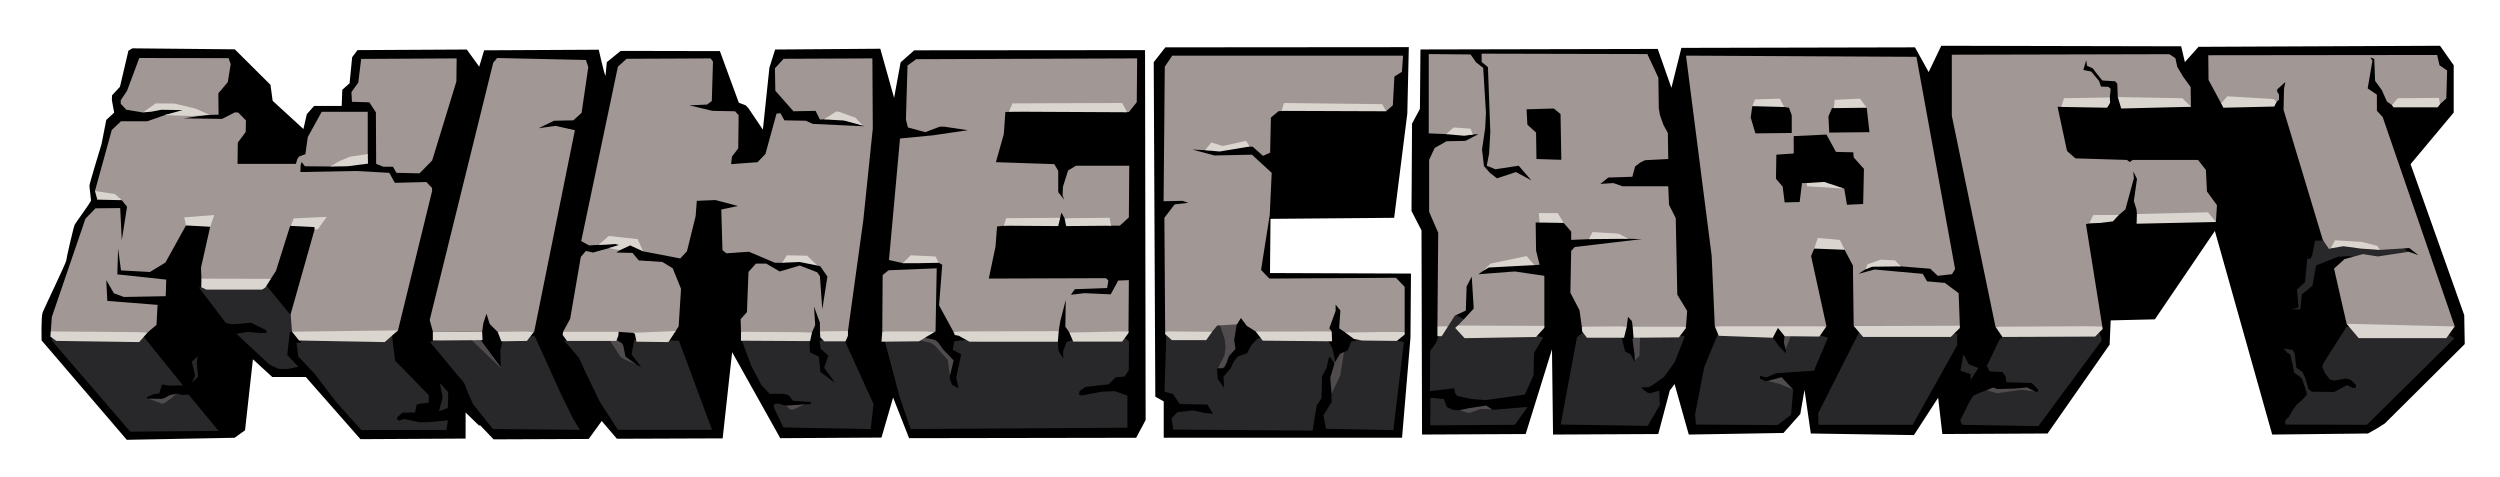
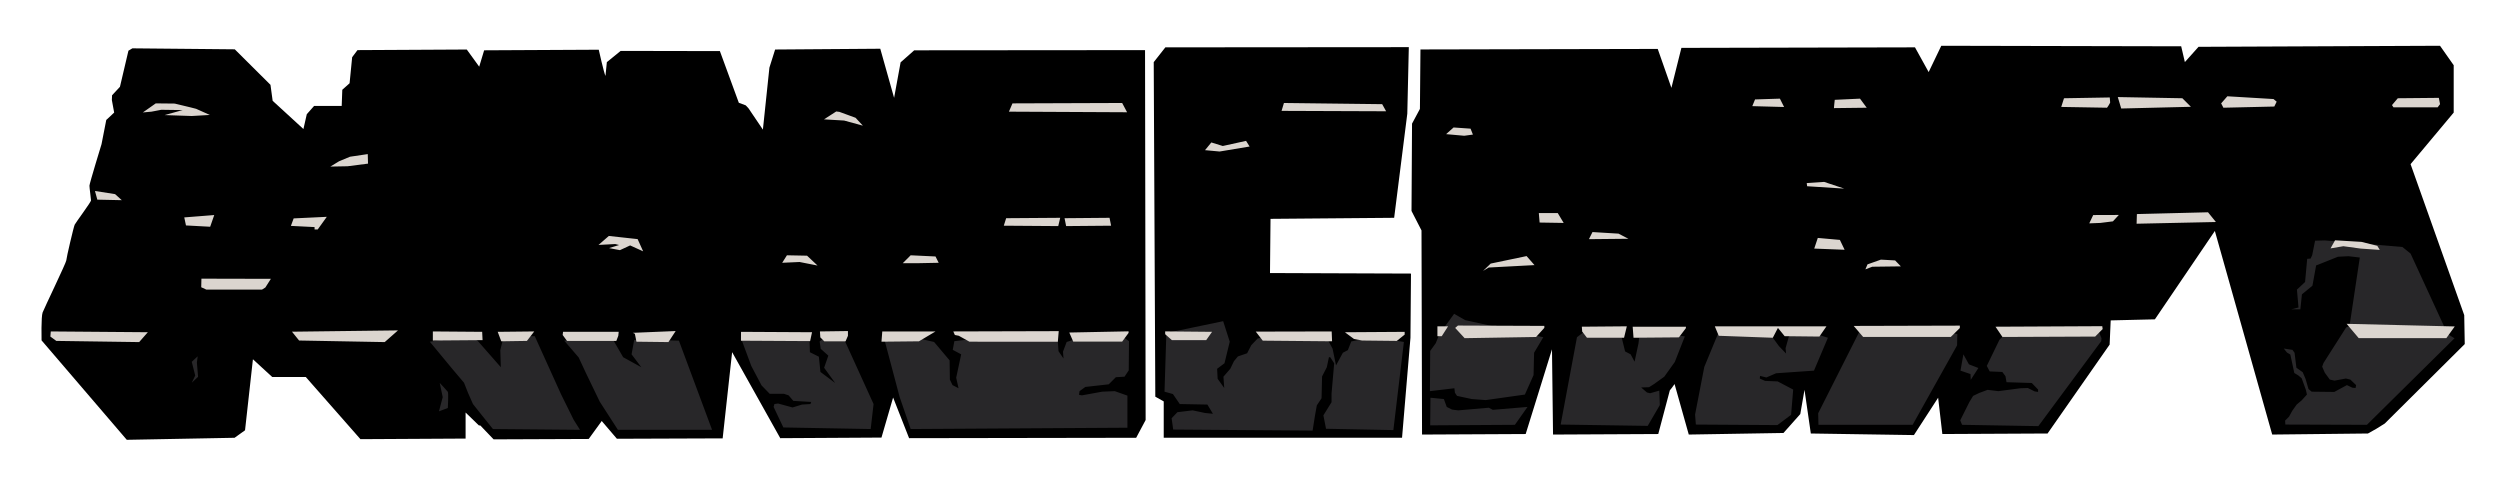
<svg xmlns="http://www.w3.org/2000/svg" id="Layer_1" data-name="Layer 1" viewBox="0 0 792 151" preserveAspectRatio="xMidYMid meet">
  <defs>
    <style>.cls-1{fill:#282729}.cls-3{fill:#a19795}</style>
  </defs>
  <path d="M40.167 139.333l-27-31.5S13 100.333 13.5 99 21 83.167 21 82.5s2.334-10.667 2.667-11.333S28.834 64 28.834 63.5s-.5-4-.5-4.667 3.833-13.167 3.833-13.167l1.5-7.666 2.5-2.333-.729-3.979.062-1.5L38 27.5l2.688-11.438 1.25-.75 32.438.312 11.312 11.25.688 5.062 9.75 8.938 1.062-4.688 2.312-2.625h8.75l.188-5.125 2.312-2.062.812-8.25 1.688-2.25 34.625-.188 3.938 5.438 1.562-5.188 36.312-.188s1.625 7.312 2.125 8.312l.438-4.375 4.375-3.562 31.438.062 6 16.375 2.188.812.875.938 4.562 6.75 2.062-19.625 1.812-5.75 33.312-.25L283.25 31l2.062-11.25 4.312-3.812 73.125-.062.188 117.188-3 5.625-71.937.123-5.062-12.875-3.688 12.688-32.062.188-15.25-27.25-3 27.312-33.5.125-4.812-5.625-4.125 5.688-30.125.125-4.188-4.375-.5-.062-4.188-4.062v8.25l-33.312.188-17.312-19.688H86.25l-3.812-3.5-2.312-2.125-2.5 22.5-3.312 2.375-34.147.644zM365.5 19.688L369.188 15l77.124-.062L445.833 36l-4.166 33-39.167.333-.167 17.167 44.667.167-.167 20.333-2.666 31.667h-75.5v-11.5l-2.667-1.5zm84.5-4.021l75.167-.167 4.333 12.333 3.167-12.666 74-.167L611 22.833l4-8.333 76 .167 1.167 5 4.333-4.834L773 14.5l4.333 6.167v15L763.667 52l17 47.833.166 9.167-25.333 25.167-2.667 1.666-2.666 1.5-30.334.334-18.166-64.5-19 28-14 .333-.334 7.667-19.666 28.166-33.334.167L614 126l-7.667 11.833-32.666-.5-2-13.833-1.334 7.667-5.333 6-30 .5-4.5-16-.833 1.166-.667.834-3.667 13.833-33.333.167-.333-27-8.334 26.833-32.833.167L450.333 73l-3.166-6.167.166-27.666 2.5-4.667z" />
-   <path d="M16.5 106.375V108l24.75 28.75 28-.25-9.5-11.5-1.938.125-2-.438-4.188 2.771-3.167-1.083s-1.542-.083-1.667-.125-.333-.417-.333-.417l2.458-1.042 1.5-.083.917-2.875 2.292.333 4.333-.083-12.667-15.708zM63 91.083l21.083-1 8.417 10.25 31.5 4.417 1.167 9.5 10.667 10.917v2.417l-2.417.25-1.417.333-.5 2.5-4.083.083-1.75 1.667.5.833 1.917-.5 4.667 1h2.667l6.5-.583-.5 3.083H114.5l-8.167-9.083-6.583-8.667-5.25-5.583-.583-4.333h1.417l-.25-1.667-2.333-1.833-.917.083-.834 7.25 3.5 3.75-3 .667a20.99 20.99 0 01-3.25 0c-.333-.167-2.667-1.167-2.667-1.167L79 109.583l-4.083-3.833 3.417-.583 4.166.333h1.917l-.083-.917-4.834-2.333-5.75.5-2.167-.417z" class="cls-1" />
  <path d="M139.062 130.312l2.812-1.062s.25-4.75 0-5.125-2.562-2.812-2.562-2.812l.938 4.5zm-2.9-22.062l13.583-2.083 8.917 10.166-.167-5.416 1.083-4.417h9.834l8.333 18.417 4 8.083 2 3.167-27.583-.25-3.417-4.25-2.912-3.667-1.583-3.583-1.25-3.167-3.667-4.333zm42.583-.333l4.583 5.333 2.25 4.833L190 127.25l5.75 8.917h29.833l-10.5-28.25-12.916-.334-1.25.084-.834 4.583 3.084 4.083-5.75-3.166-3.75-6.5zm56.167-.334l3.088 8.334 3.25 6.166 2.583 2.667h4.5l1.5.5 1.5 1.75 5.667.333-.25.667-2.667.167-3 .916-4.583-1.25-1.167.167-.25.917 3.084 6.5 27.666.5.917-7.917-9.25-20.333-6.917-.167-.916.667.333 2.333 2.417 2.167-1.334 3.833 3.5 4.833-4.666-3.5-.5-4.833-2.834-1.417-.166-4.416zm45.333.25L285 125.75l3.5 10.167 68.667-.417v-10.167l-4-1.416-4 .166-6.417 1.167-.917-.167.167-1.166 1.833-1.334 7.417-.833 2.25-2.25 2.75-.167 1.333-2 .084-9.25-1.5-1.083-15.834.583-2.416.75-1.167 3.084.167 2.166-1.584-2.333-.25-3.5-29.166-.083-3.584.416-.5 2.75 2.667 1.417-1.583 7.417.75 3.333-1.917-1-.833-1.75-.084-6.083-4.916-5.834-6.584-1.5zM369.5 105.5l-.583 18.583 2.666.75L373.75 128l8.75.167 1.75 2.916-2.5-.25-3.917-.833-4.833.583-1.833 1.917.5 3.583 44.166.334.75-4.75.584-3.25 1.5-2.25.166-6.917 1.5-2.917.667-3.166h.417l1.25 1.916-.834 9.584v2.75l-2.583 4.166.833 4.25 21.334.417 3.333-27.917-3.5-.583-6.833-.833-6.334 1.25-1.083 2.75-1.583.833-2.167 4-1.083-5.25-1.5-2.833-21.084-.667-1.166.25-2 2.083-1.334 2.584-2.916 1-1.25 1.5-1.167 2.416-2.167 2.5.25 3.584L385.75 120l-.167-3.167 2.334-1.75 1.666-6.833-2.083-6.5zm86.5.333l-1.167 2.917-1.75 2.417-.083 12.75 7.75-.917.167 1.417.666 1 4.667 1 4.417.333 12.416-1.75 2.75-6.167.167-7.083 2.917-4.917-3.084-.666-21.666-4.75-3.5-2zM453.167 126l-.084 8.75 26.834-.167 4-5.667-11 .917-1.25-.667S462.333 130 462 130s-2-.25-2-.25l-1.667-.833-.916-2.5-4.25-.416zM502 105l-2.417 1.833-5.166 27.667 27.583.417 3.833-6.584-.166-4.583-2.917.833-1-.25-1.833-1.583 2.5-.083 1.583-1 3.25-2.334 3.333-4.666 3.167-8.084-2.25-.333-12.167.25-.25 2.25-1.25 5.833-1.25-2.333-1.75-.917-1.25-5.083zm42.5.167l-4.583 11.083L537 131.333l.25 3.167 25.833.167 4.334-3.25.666-8-4.916-2.584-4-.166-1.667-.75.083-.834 2 .5 3.084-1.333 12-.833L579.083 107l-2.916-.917-9.334.084-1.166 4.166.166 1.667-2.25-2.333-2.5-3.417zm44.583-.167L576 130.917l.083 3.666h29.834L620 109.417l.083-3.584-2.75-.5zM622 112.25l-.917 5.167 3.167 1.083.083 1.833 2.417-3.75-3-1.166zm12.915-6.083l-1.5 1.5-4 8.25.917 1.75 4 .166 1 1.334.333 1.916 8 .25 2 2.084v.75l-1.082-.167-2.166-1.083-2.334.083-7 .917-3.416-.417-2.667 1-1.917.917-1.166 1.916-2.917 5.834.583 1.416 24.167.417 19.917-26.917.083-.916-.917-2.334zm109.418-2.917l-1.084.5-7.166 11.25-.417 1.167.833 1.916 1.584 2.167 1.5.333 3.583-.666 1.417.333 1.833 1.75-.167.917-1-.084L743.5 122l-4 2.167-7.166-.084-1-.833-.917-3.167-.917-2.166-2-1.417-.583-4.75-.667-.917-2.75-.416 1 1.25 1.084.666 1.25 5.834 1.25.75 1.083.916 1.333 3.667.334 1.5-1.667 1.833-1.583 1.334-1.417 2-1 1.833-1.25 1.25.083 1.25 25.834.083 27.75-27.416-2.167-1.334-11.75-25.5-2.583-2.083-24.584-2.084-3.083.084-.917 4.583-.5 1.083-1.084.084-.667 7.333-2.583 2.417.5 5.666-2.333.584h2.916l.5-4.75 3.334-2.75 1.166-6.417 6.917-2.75 3.334-.167 3.584.417zm-683.583 18l2-1.875-.375-4.5.25-2-1.875 1.75 1.094 4.344z" class="cls-1" />
-   <path fill="#504c4d" d="M47.083 126.292l4.167 1.583.667-.042 2.791-2 1.073-1.114-1.989.448-1.75.958-.959.25zm102.125-18.75l9.292 8.916.167-.125-6.542-8.833zM193 107.5l3.542 5.5 1.042.75 4.047 1.738-3.464-2.488-.75-3.667-.417-.625-2.375-1.416zm55.938 21l1.5 1.252h.843l3.531-1.625zm42.187-20.706l3.75.833 1.333.875 2.5 2.792L300.25 114l.667 5.167 1.208-5-3.375-3.5-1.542-2.167-.916-.792-3.792-.833zm94.681 8.875l2.111-4.084.333-2.585-.25-2.458-1.667-4.875 5.542-.459-.875 5.542.417 2.792-2.084 2.291-.791 2.209-.667 1.291-.625.334zm36.027 8l2.793-5.792.458-2.958.709-4.375-1.292.541-1.625 2.75-.958 3.125-.5 1.709zm40.458 5.314l3.115.863 3.656-1.282 3.523.094-1.773-1.187-5.312.812zm55.614-15.733l1.47-1.592.187-5.781h-1.843l-.531.625.218 1.906.438 2.875zm47.471-8.165l-.25 2.417.574 2.167 1.634-4.375zm-5.464 14.615l4.5-1.2 3.666 3.917-4.166-1.75zm69.352 2.953l2.153-.9 1.416.5 5.709-.167 3.6-.364 2.441 1.278-4-.5-3.875.5-4.125.583-1.875-.583z" />
-   <path d="M40.25 28.75l-2 3v1.125L40 34.75l5.25.875 4.375-1.875 5-.125L60 35l-7.417 1.333-5.916 2.084h-8.334l-2.916 2.75L30.083 60.5l2.25 1.75 6.25 1.167L40.25 65.5l-1.667 10.583-.5-10.166L30.25 66l-3.167 3.25-10.666 31.167-.334 4.75 13.917 1.5 16.833-1.417 2.75-2.333.334-6.334L34 95.333l-.333-6.583 2.416 4.167 3.167 1.166 13.25-.25.167-5.25-15.5-1.666.25-8.167.916 6.917 9.167.5 4.917-3 6.5-11.75L62.583 70l4 1.833-2.916 13 .166 3.75L75 90.333l10.75-1.916 1.667-2.584 4.5-14.25.833-.083 4.333-1.25 2.75 1.833-7.75 27.417.417 5.583 15.583 1.834 17.5-1.834.5-.416 10.834-44.25-.084-.917-1.75-1.833-10 .25-1.75-3.167-10.583-.583-17.583.333.083-2.333.333-.834 1 1.334 8.25.083L114 50.833l2.5-1.5V35.417h-14.583l-4.417 8-.75 5.416-2 .75-.583.834-.417 1.5h-18.5l.083-6.75 2.5-3.334.084-3.666-2.417-2.5-1.083-.084-4.084 2.084-12.166-.167 7.083-1.083 4-.084-.083-6.75 3-3.583.916-5.667-.666-1.916-28.292-.042z" class="cls-3" />
-   <path d="M114.417 18.667l-.917 7.5-2.167 3 .167 3.083 5.5.167 2.083 3.166.084 16.334 2.333.916h3l1.083 1.917 7.334.167 4-4.084 7.666-25 .084-7.333zm43.083-.292l-1.25 1.5-20.125 81.5 1 3.625 15.625.125.375-2.75 1-3 1 3.25 2.5 2.5 4.375.375 7.25-.5 12.875-63.75L176 39.875l-5.375.75 4.875-2.375 6.125-.125 2.625-2.375 2.125-14.5-.75-2.25zm41 .25l-2.75 2.5-11.625 55.25 2.5 1.375 6.375-.375 4.875-.25-4.125 1.25L187.875 80l-2.25-.5L184 81.375 180.625 101l-2.25 4.125L190.5 106l5.5-.875 10.375.75 7.5-.75 1.125-1.75.75-11.875-2.625-6.5-3.25-2-7.5-.5-2-2.375L195.25 80l2.375-1.625 1.875-1.25 4.25 2.5 11.75 2.25 2.125-2.25 2.75-11.125.375-4.875 5.875-.25 7.125 1.875-5.25 1.125.375 12.875 1.25 1 7.125-.5 8.25 3.5h2.25l5.5-1.75 5.75 2.625.875.25 2.25 3.25L260.5 98l-.75-10.5-.875-1.25-5.5-2.125L247 86l-4.25-2.5h-3.25l-2.375 2.625-.5 12.75-2 2.25.125 4 11 .875 11.5-.75 1-2.25-.375-5.875 1.875 5.125V105l3.625 1.125 5.25-1.125 4.875-35.25 3-29-.125-22.25-28.125.125-2.75 3 .125 7.125 5.75 6.5 7-.125 1.375 2.75 2.25-.125 4.125-1.125L273.75 40l-16.25-.75-2.25-1-6.75-.125-1.25-2.25L246 36l-3.5 12.75-2.5 2.625-8.375.625.25-2.375 2-2.625.125-10.5-1.125-1.25-7.125-.125-7.375-1.75 5.625-.25L225.5 32l.375-12.5-.75-1zm91.75.125l-2.75 2-.5 17.125.625 2.5 5.5 1.5 4.625-1.75h1.375l7.5 1.125-11.125 1.625-10.375 1-3.5 38.5 4.5 1 9.75-1 2.625 1.5-1 12.875L302 105l24.125 1.5 9.25-1.5.5-3.125 1.75-6.875-.125 8.5 1.5 2.125 18.5-.5.125-16.375-3.375.125-2.375 4.375-8.25-.375-4.375.5 1.25-1.75 10.25-.375.375-2.375-.75-.75-37.125.125 2.125-10.125.5-6.375 2.375-.25 9-1.5 8.625-1 .375-1.625 1 1.75 14.5 2.375h3l2.875-2.625.125-16.375h-16.875l-2.5 1.5-1.625 5.125-.125 2.75.5 1.375-1.875-2.375v-6.75L334 52l-18.5-.625L318 42.5l.5-7 18.75-1.25 19.625 1.25h.75l2.5-3.125.125-13.875z" class="cls-3" />
-   <path d="M281.5 85.625l-1.875 1.5L279.5 105l3.75.75 13.125-.75.375-20zm89.875-68l-2.375 3.5-.375 42.625 6-.125 1.875.625-4.375.5-3.25 4.25.25 36 5.875 1.125 8.875-.875 1.75-2.125 6.25-.375 1.25-2 1.875 2.5 1.625 1 1.5 1L420 106l1.875-1-.75-1 2-5.5v-2l1.5 1.875-.375 5.625 2 1.375 18.75-.25v-14.25L442.25 88l-40.125.25-2.625-2.75 2.75-17.375.625-13.375-6.25-5.75-11.875.25-7-1.875 5.125.25L393.125 46l2.25.375 1.5.125 3.25 2.875 2.25-1 .25-11.125 2.375-2 2.125-.25 30-.5 2 .75 2.125-1.875.5-9.125 2.375-1.5.375-5.125zm160 75.75l-.5-24.25-2.125-4.25L528.5 59H514l-2.875-1-4.125.25 2.5-2 7.625-.25.875-3.25 1.625-1.25 1.5-.75 7.375-.375-.125-8.25-1.375-2.5-1.125-3.125-.375-2.25-.125-9.625-3.5-7.5-52.5-.125v2.625l2 1.625.75 20.5-.375 6.875L471 52.5l2.75 1.125 7.375-1.125 4 4.625-4.875-2.625-6 2-2.25-1.75-1.875-2.125-.625-5.25 1-6.75.25-4.875-.875-14.25-2.25-1.75-1.75-2.5-13.25-.125V42.25l5.75.25 4.125-.375 3.875.5 2-.125-4.125 2.125-6 .125-3.75 2.125-1.75 3.75v16.5l2.875 6.625-.25 29.625 1.5.75 1.875-.75 2.125-3.375 3.5-1.625.25-7.625 1.625-3.125.625 10.125-2.625 2.875-2.875 3 12.25 2.25 15.625-2.375V87.375L479.875 86l-11.5.875 3.125-2.25L482.375 83l3.5 1 1.875-.125-1.125-4.5-.125-8.875h1.25l2.5-.75 5.125.875 2.375 2.75V76l6-.25 5.875-.625 5.625.5 4.875.125-21.25 2.5-1.125 1.25-.25 13.25 2.875 5.5.75 5.25 5.25.875 9-1 .375-3 1.25 1.375.25 1.875 6 1.75 10.875-1.875.375-5zm-44.625-43L486.625 42l-2.75-2.5-.25-4.875 8.625-.25 2.125 1.75.25 14.5zm133.75 42.5l-4.375-3.25-5.625-.5-1.375-2.375-9.75-.875-5.5-.5-5.125 1.375 3.125-2 1-.875 7.625.375 11 .875 2.375 2.25 4.5-.5 1-1.625L607.125 18l-73-.375L542.25 81l1 22.375 7.125 1.125 12.75-.875 7.25 1.125 8.25-1.375-4.875-22.25 1-2.375 3.875-1.375 5.75 1.75 2.625 5 .25 19.125h33.625zM580.375 34.25H581l5.875-1.5 4.5 1.375.875 7.75L579.5 42l-.25-5.125zm-25.75 3l.5-3.625 5.75-.75 4.125 1 1.75.25.875 2.375v5.625l-11.5.125zm30.5 27.625l-.875-5.125-11.5-1.75h-1.875l-.75 6-4.75.125-.625-5-2.125-2.5.125-7.625 5.5-.375v-5.5l10.375-.5 3 5.5 5.5.125.125 1.625 3.25 3.625-.25 11.125zm33.208-47.542v19.334l13.834 66.833 13.833 1 20-1.167L660.833 71l2.167-.5 8.167-2.333 2.166-1.834L676 56.5l-.167-2.167L677 56.667l-1 7 .833 2.666.167 1.834 25 2.166.333-5.333-3.166-4.333-.334-6.834-2.5-3.166h-20.666l-1 .666-.834-.666-16.333-.5-2.667-2.334-3-14H653l5.5-1.5 9.833-1 .334-3.166-.75-.667-2.333-.083-.584-1.75-2.5-3-2.5-.5.916-3.084.25 1.75 1.834.834L664 23l2 2.5 4.083.25.667.75.166 4.25.667.417 22 2.666h.5l-.083-6.25-2.417-3.333-1.833-3.083-.584-2.75-1.916-1.25zm81.251.167l.083 7.833 4.083 7.584 17.25-.5 1-.834V30l-.666-1.167.166-.583L724 26l-.416 2-.167 6.75 12.417 41.167 2 3 4.25-2 11.833 2.25 9.333-.583 2.917 2.25-3.083-1.084-9.75 1.5-4.75-.75-5.834 1.584-3.333 3 4 17.5 1.333.834 28.25 1.25 4.667-1.25-22.834-66.335-1.833-2V30l-2.917-2 1.5-8.75-.666-1.083 1.25.5.25 6.916 2.166 3 1.584 3.584 1.916 1.333 13.25-.5 1.5.167 2.167-2 .25-8.834-2.417-1.666-.75-3.25z" class="cls-3" />
  <path fill="#dbd5cf" d="M45.25 35.625l4.094-2.875 6 .062 5.062 1.219 1.719.438 4.354 1.948-5.729.333-8.6-.292 5.7-1.583-6.75-.094-3.1.594zm59.4 17.146l5.458-.1 6.479-.834-.083-3.021-5.625.834-3.458 1.437zM92.156 71.562l.875-2.374 10.5-.5-2.875 4h-1v-.75zm-6.344 16.771l-22-.052L63.75 91l1.625.75H83l1.062-.667zm-19.229-16.5l1.292-3.708-9.5.75.542 2.542zm-28-8.416L36.458 61.5l-6.375-1 .75 2.75zm8.25 41.833l-2.75 3.125-26.25-.375-1.875-1.375.125-1.625zm45.667-.167l2.25 2.792 27.125.5 4.208-3.708zm44.625-.083v2.875l15.75-.125-.125-2.625zm21.672 3.125l-1.125-3L169.25 105l-2.328 3zm19.578-3l-.125 1 1.375 1.875h15.625l.625-1.625.125-1.25zm22.109.313l.641.312.5 2.5 10.125.125 2.3-3.5zm-10.875-27.844l3.266-2.844 9.125 1 1.75 3.875-4.125-1.875-3.234 1.5-3.453-.656 3.187-.969-1.234-.313zm71.433-39.782l3.875-2.5 1 .126 5.125 1.874 2.312 2.5-5.937-1.624zM247.8 83.25l1.5-2.375 6.375.125L259 84.125 253.3 83zm9.453 22l-22.5-.125-.016 2.813 21.907.124zm2.5-.25l.125 1.875 1.25 1.25h6.75l.75-1.75v-1.5zm19.75 0l-.25 3.25 11.875-.125 5.25-3.125zM286 83.375l2.5-2.5 7.875.375 1 2-6.25.125zM302 105l.5 1.125 1.25.25 3.375 1.875 28 .016.281-3.36zm36.75.344l1.25 2.875h15.5l2.031-2.75v-.5zM352 71.5l-.5-2.5-14.25.125.5 2.5zm-16.75.125l.625-2.625-17.125.125L318 71.5zm-15.625-36.25l1.125-2.625 34.75-.125 1.562 2.937zm119.5-.125l-1.25-2.25-31.125-.375-.75 2.5zm-43.25 11.167l-1.125-1.792-7.375 1.625-3.625-1.125-2 2.445 4.625.43zm-26.75 58.567v.891l2.125 1.875h10.875l1.854-2.626zm28.7.069l2.218 2.869 21.953.2-.121-3.122zm28.233.2l2.876 2.125 2.562.5 11 .125 2.5-2v-.875zm29.313 1.25v-3.125h3.375l-2 3.125zm14.453-20.671l2.426-2.332 11.375-2.375 2.5 2.858-14.5.767zm-7.953 17.3l-.875.75 3 3.25 22.625-.375 2.625-2.891v-.625zm-3.75-60.636l2.375-2.114 5.375.375.75 1.875-2.75.375zM487.75 70.5l-.25-3h6l1.875 3.125zm15.625 5.266l1.125-2.25 8.25.5 3.125 1.625zm-2.25 27.734l.109 1.531L502.75 107h11.75l.875-3.625zm16.108 0l.267 3.5 14.375-.125 2.187-2.875.063-.5zm37.892-69.874L556 31.5l7.875-.25 1.325 2.65zM581 34.25c0-.375.25-2.625.25-2.625l8-.375 2.125 2.875zM572.375 58l.125 1 11.75.75-6.375-2.125zm2.375 20.75l1.125-3.375 7 .625 1.5 3.125zm16.209 6.586l.666-1.586 4.25-1.5 4.5.25 1.815 1.884-9.065.116zm29.916 17.82v.766L618 106.75h-27.75l-3-3.5zm-42.25.219l-2.25 3.25-11-.125-2.125-2.625-1.625 3.125-17.125-.625-1.25-3zm53.542.125l2.208 3.25 29.375-.125 2.375-2.375-.125-.917zm29.708-32.74l1.25-2.635 8.125-.028-1.875 2.028-4 .5zm15.093-2.945l-.093 3.06L702 70.333l-2.5-3.083zm17.116-33.982l-2.709-2.708-20.458-.375L672 34.375zm-26.584.292a9.5 9.5 0 001-1.625l-.125-1.625-14.5.25-.875 2.75zm36.16-1.375l1.965-2.25 14.625.875 1 .837-.75 1.538-16.125.375zm54.123.542l1.842-2.167 13-.125.384 2-.759 1h-14zm-19.469 45.4l1.436-2.566 8.375.5 5 1.25.792 1.292-6.042-.417-5.5-.75zm5.1 23.892l3.833 4.542H775l2.667-3.708z" />
</svg>